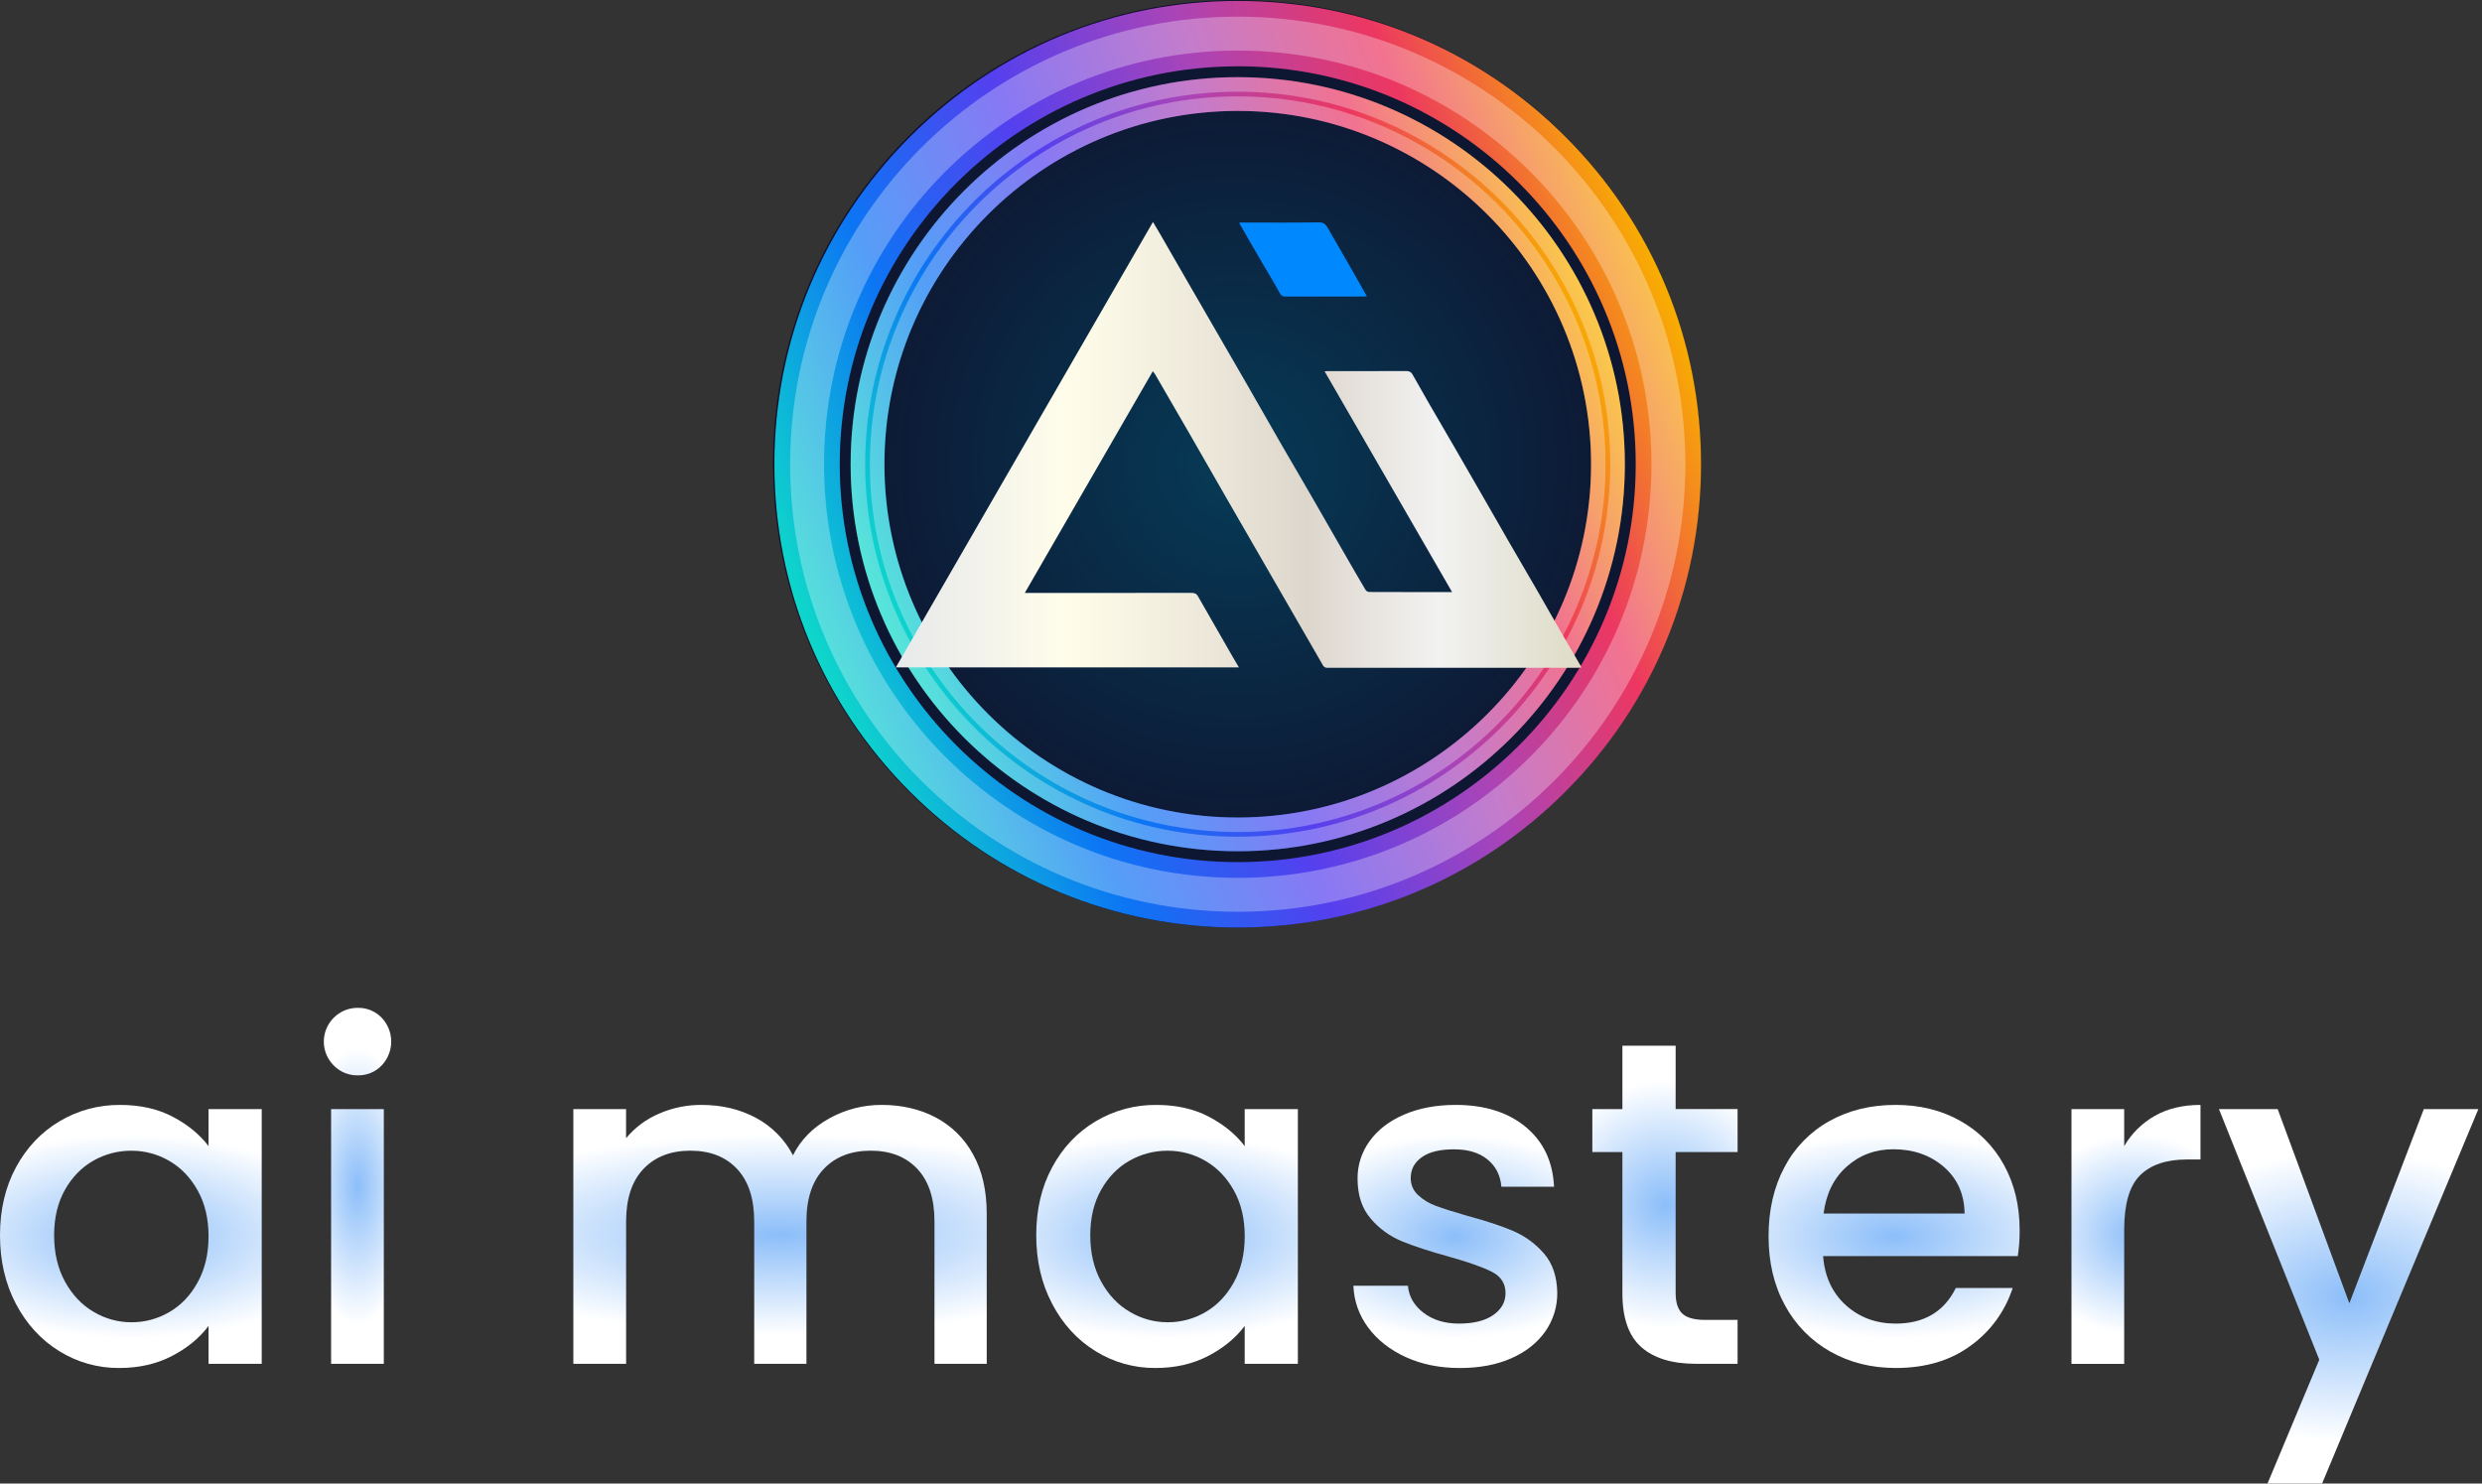
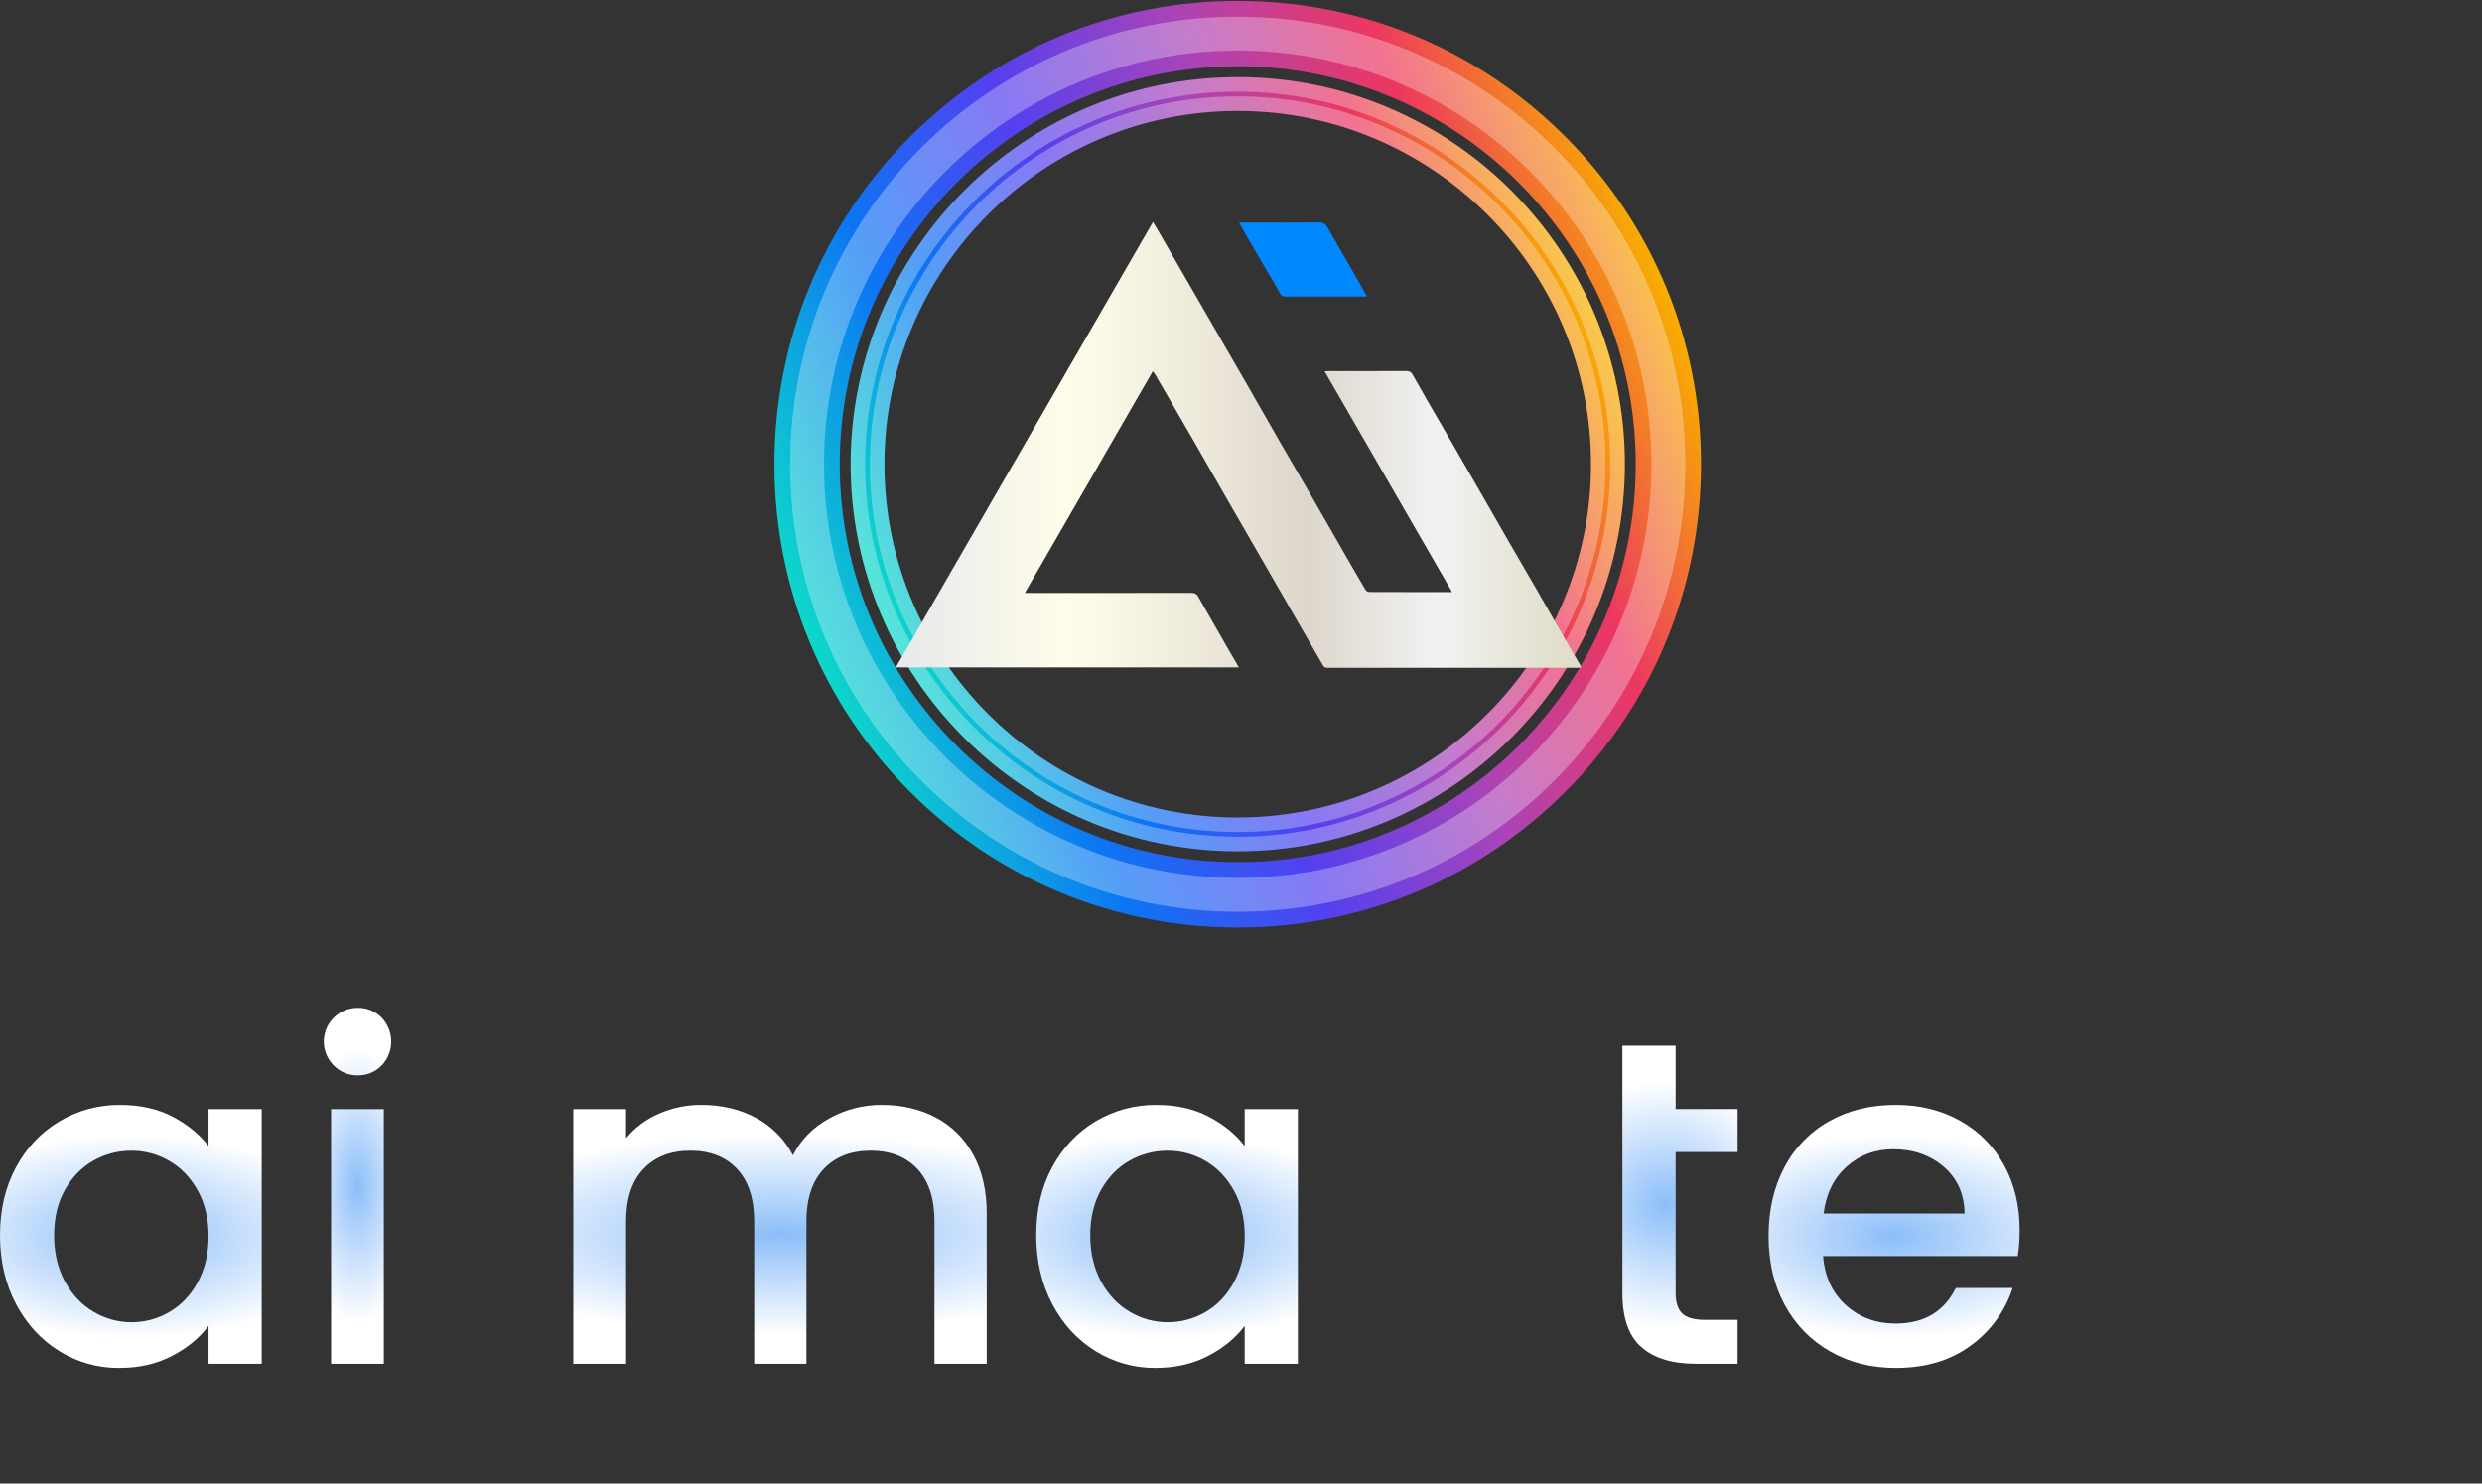
<svg xmlns="http://www.w3.org/2000/svg" width="92" height="55" viewBox="0 0 92 55" fill="none">
  <rect x="0" y="0" width="92" height="55" fill="#333333" stroke="none" />
  <g clip-path="url(#clip0_610_4934)">
    <path d="M0.591 43.277C0.986 42.545 1.523 41.977 2.203 41.571C2.884 41.165 3.663 40.955 4.456 40.963C5.199 40.963 5.847 41.108 6.401 41.4C6.956 41.691 7.398 42.054 7.73 42.488V41.117H9.701V50.561H7.73V49.155C7.398 49.6 6.947 49.972 6.376 50.269C5.805 50.567 5.154 50.715 4.422 50.715C3.635 50.722 2.862 50.505 2.194 50.089C1.52 49.672 0.986 49.089 0.591 48.34C0.197 47.592 -0 46.744 2.94081e-07 45.795C2.94081e-07 44.847 0.197 44.008 0.591 43.277ZM7.327 44.133C7.059 43.653 6.708 43.288 6.273 43.037C5.847 42.788 5.361 42.658 4.868 42.661C4.375 42.658 3.89 42.785 3.462 43.029C3.028 43.275 2.677 43.635 2.408 44.109C2.14 44.584 2.006 45.146 2.006 45.797C2.006 46.449 2.14 47.02 2.408 47.511C2.677 48.003 3.031 48.377 3.471 48.634C3.893 48.887 4.376 49.02 4.868 49.02C5.362 49.023 5.847 48.893 6.273 48.644C6.707 48.394 7.059 48.026 7.327 47.539C7.595 47.052 7.73 46.484 7.73 45.833C7.73 45.18 7.596 44.614 7.327 44.133Z" fill="url(#paint0_radial_610_4934)" />
    <path d="M12.376 39.506C12.199 39.331 12.078 39.107 12.028 38.862C11.979 38.618 12.004 38.364 12.1 38.134C12.196 37.904 12.358 37.708 12.566 37.571C12.774 37.433 13.018 37.361 13.267 37.364C13.43 37.361 13.591 37.391 13.742 37.453C13.892 37.515 14.028 37.607 14.141 37.723C14.372 37.962 14.501 38.282 14.501 38.614C14.501 38.947 14.372 39.267 14.141 39.506C14.028 39.622 13.892 39.714 13.742 39.776C13.591 39.838 13.43 39.868 13.267 39.866C13.102 39.87 12.938 39.84 12.784 39.778C12.631 39.716 12.492 39.624 12.376 39.506ZM14.227 41.117V50.561H12.273V41.117H14.227Z" fill="url(#paint1_radial_610_4934)" />
    <path d="M34.681 41.425C35.27 41.734 35.753 42.212 36.069 42.797C36.406 43.402 36.574 44.133 36.575 44.99V50.56H34.638V45.282C34.638 44.436 34.427 43.788 34.004 43.336C33.581 42.885 33.005 42.659 32.275 42.659C31.543 42.659 30.963 42.885 30.535 43.336C30.107 43.787 29.892 44.436 29.892 45.282V50.56H27.956V45.282C27.956 44.436 27.744 43.788 27.321 43.336C26.898 42.885 26.321 42.659 25.59 42.659C24.859 42.659 24.279 42.885 23.851 43.336C23.422 43.787 23.208 44.436 23.208 45.282V50.56H21.252V41.117H23.206V42.197C23.534 41.802 23.951 41.49 24.423 41.288C24.92 41.07 25.457 40.959 26 40.962C26.754 40.962 27.428 41.123 28.022 41.442C28.609 41.756 29.088 42.24 29.393 42.831C29.679 42.259 30.124 41.805 30.729 41.468C31.325 41.133 31.999 40.959 32.683 40.962C33.426 40.962 34.092 41.117 34.681 41.425Z" fill="url(#paint2_radial_610_4934)" />
    <path d="M38.999 43.277C39.393 42.545 39.93 41.977 40.61 41.571C41.291 41.165 42.071 40.955 42.864 40.963C43.606 40.963 44.255 41.108 44.809 41.4C45.363 41.691 45.806 42.054 46.137 42.488V41.117H48.108V50.561H46.137V49.155C45.806 49.6 45.355 49.972 44.784 50.269C44.212 50.567 43.562 50.715 42.832 50.715C42.045 50.722 41.272 50.505 40.604 50.089C39.93 49.672 39.395 49.089 39.002 48.34C38.608 47.592 38.41 46.744 38.41 45.795C38.409 44.847 38.605 44.008 38.999 43.277ZM45.735 44.133C45.466 43.653 45.115 43.288 44.681 43.037C44.255 42.788 43.769 42.658 43.276 42.661C42.783 42.659 42.298 42.786 41.87 43.029C41.435 43.275 41.084 43.635 40.816 44.109C40.548 44.584 40.413 45.146 40.413 45.797C40.413 46.449 40.547 47.02 40.816 47.511C41.084 48.003 41.439 48.377 41.879 48.634C42.301 48.886 42.784 49.02 43.276 49.02C43.769 49.023 44.255 48.893 44.681 48.644C45.115 48.394 45.466 48.026 45.735 47.539C46.004 47.052 46.138 46.484 46.138 45.833C46.138 45.18 46.004 44.614 45.735 44.133Z" fill="url(#paint3_radial_610_4934)" />
-     <path d="M52.111 50.313C51.523 50.044 51.057 49.679 50.714 49.216C50.377 48.767 50.185 48.226 50.166 47.665H52.188C52.222 48.065 52.414 48.398 52.763 48.666C53.111 48.934 53.548 49.068 54.074 49.069C54.622 49.069 55.048 48.963 55.351 48.752C55.654 48.54 55.805 48.269 55.805 47.938C55.805 47.584 55.636 47.321 55.299 47.149C54.962 46.978 54.428 46.789 53.696 46.584C52.988 46.389 52.411 46.2 51.965 46.018C51.519 45.834 51.122 45.546 50.809 45.178C50.483 44.801 50.32 44.304 50.32 43.687C50.318 43.191 50.474 42.708 50.766 42.307C51.063 41.89 51.488 41.562 52.043 41.322C52.597 41.083 53.234 40.962 53.954 40.962C55.028 40.962 55.893 41.233 56.55 41.776C57.207 42.319 57.559 43.059 57.604 43.996H55.651C55.616 43.573 55.445 43.236 55.136 42.984C54.828 42.732 54.411 42.607 53.885 42.609C53.37 42.609 52.976 42.706 52.702 42.901C52.428 43.095 52.291 43.352 52.291 43.672C52.289 43.791 52.312 43.909 52.359 44.019C52.407 44.128 52.477 44.226 52.565 44.306C52.758 44.484 52.985 44.621 53.233 44.709C53.495 44.806 53.883 44.929 54.398 45.077C55.083 45.26 55.646 45.446 56.086 45.634C56.524 45.822 56.914 46.106 57.226 46.466C57.546 46.831 57.712 47.317 57.723 47.922C57.73 48.437 57.574 48.941 57.278 49.362C56.98 49.785 56.56 50.117 56.018 50.356C55.476 50.596 54.839 50.716 54.107 50.716C53.365 50.716 52.7 50.581 52.111 50.313Z" fill="url(#paint4_radial_610_4934)" />
-     <path d="M62.111 42.711V47.939C62.111 48.293 62.195 48.547 62.362 48.702C62.529 48.856 62.812 48.933 63.21 48.933H64.407V50.56H62.863C61.983 50.56 61.308 50.355 60.84 49.943C60.371 49.532 60.137 48.864 60.137 47.938V42.711H59.023V41.117H60.137V38.768H62.111V41.116H64.407V42.709L62.111 42.711Z" fill="url(#paint5_radial_610_4934)" />
+     <path d="M62.111 42.711V47.939C62.111 48.293 62.195 48.547 62.362 48.702C62.529 48.856 62.812 48.933 63.21 48.933H64.407V50.56H62.863C61.983 50.56 61.308 50.355 60.84 49.943C60.371 49.532 60.137 48.864 60.137 47.938V42.711V41.117H60.137V38.768H62.111V41.116H64.407V42.709L62.111 42.711Z" fill="url(#paint5_radial_610_4934)" />
    <path d="M74.793 46.567H67.577C67.634 47.321 67.914 47.927 68.417 48.384C68.92 48.84 69.537 49.069 70.268 49.069C71.319 49.069 72.061 48.629 72.496 47.749H74.604C74.326 48.607 73.783 49.354 73.053 49.883C72.305 50.438 71.376 50.715 70.268 50.715C69.365 50.715 68.557 50.512 67.843 50.106C67.132 49.705 66.55 49.111 66.163 48.392C65.757 47.656 65.555 46.801 65.555 45.83C65.555 44.858 65.752 44.004 66.146 43.268C66.522 42.549 67.1 41.956 67.808 41.562C68.522 41.162 69.342 40.962 70.268 40.962C71.158 40.962 71.952 41.157 72.65 41.547C73.337 41.926 73.902 42.494 74.278 43.184C74.667 43.886 74.862 44.695 74.862 45.609C74.864 45.929 74.841 46.25 74.793 46.567ZM72.822 44.99C72.811 44.27 72.554 43.694 72.051 43.259C71.548 42.825 70.925 42.607 70.183 42.606C69.509 42.606 68.932 42.82 68.452 43.249C67.972 43.677 67.687 44.257 67.595 44.989L72.822 44.99Z" fill="url(#paint6_radial_610_4934)" />
-     <path d="M79.877 41.365C80.35 41.097 80.913 40.962 81.565 40.962V42.985H81.068C80.303 42.985 79.723 43.179 79.329 43.569C78.934 43.958 78.737 44.632 78.737 45.591V50.562H76.783V41.118H78.737V42.489C79.011 42.02 79.404 41.632 79.877 41.365Z" fill="url(#paint7_radial_610_4934)" />
-     <path d="M91.865 41.117L86.072 55H84.049L85.969 50.407L82.25 41.118H84.427L87.083 48.316L89.843 41.118L91.865 41.117Z" fill="url(#paint8_radial_610_4934)" />
-     <path d="M45.847 34.386C55.343 34.386 63.04 26.688 63.04 17.193C63.04 7.697 55.343 0 45.847 0C36.352 0 28.654 7.697 28.654 17.193C28.654 26.688 36.352 34.386 45.847 34.386Z" fill="url(#paint9_radial_610_4934)" />
    <path d="M45.879 34.386C41.291 34.386 36.978 32.599 33.735 29.355C30.492 26.111 28.705 21.798 28.705 17.212C28.705 12.625 30.491 8.311 33.735 5.068C36.979 1.825 41.288 0.034 45.879 0.034C50.469 0.034 54.779 1.821 58.022 5.065C61.265 8.309 63.052 12.622 63.052 17.208C63.052 21.795 61.266 26.109 58.022 29.352C54.779 32.595 50.466 34.386 45.879 34.386ZM45.879 2.459C37.744 2.459 31.127 9.076 31.127 17.211C31.127 25.345 37.743 31.961 45.879 31.961C54.014 31.961 60.631 25.343 60.631 17.209C60.631 9.075 54.012 2.457 45.879 2.457V2.459Z" fill="url(#paint10_linear_610_4934)" />
    <path opacity="0.3" d="M45.88 33.173C54.696 33.173 61.843 26.026 61.843 17.21C61.843 8.393 54.696 1.246 45.88 1.246C37.063 1.246 29.916 8.393 29.916 17.21C29.916 26.026 37.063 33.173 45.88 33.173Z" stroke="white" stroke-width="1.258" stroke-miterlimit="10" />
    <path d="M45.88 31.289C38.118 31.289 31.801 24.973 31.801 17.21C31.801 9.447 38.118 3.13 45.88 3.13C53.642 3.13 59.959 9.445 59.959 17.209C59.959 24.972 53.642 31.289 45.88 31.289ZM45.88 3.843C38.509 3.843 32.514 9.839 32.514 17.21C32.514 24.58 38.508 30.576 45.88 30.576C53.251 30.576 59.246 24.58 59.246 17.21C59.246 9.84 53.249 3.843 45.88 3.843Z" fill="url(#paint11_linear_610_4934)" stroke="url(#paint12_linear_610_4934)" stroke-width="0.539" stroke-miterlimit="10" />
    <g opacity="0.3">
      <path d="M45.878 31.289C38.116 31.289 31.799 24.973 31.799 17.21C31.799 9.447 38.116 3.13 45.878 3.13C53.64 3.13 59.957 9.445 59.957 17.209C59.957 24.972 53.64 31.289 45.878 31.289ZM45.878 3.843C38.507 3.843 32.512 9.839 32.512 17.21C32.512 24.58 38.507 30.576 45.878 30.576C53.249 30.576 59.244 24.58 59.244 17.21C59.244 9.84 53.247 3.843 45.878 3.843Z" stroke="white" stroke-width="0.539" stroke-miterlimit="10" />
    </g>
    <path d="M49.098 13.765C49.157 13.762 49.187 13.759 49.217 13.759C50.189 13.759 51.16 13.759 52.131 13.756C52.18 13.753 52.228 13.765 52.27 13.789C52.312 13.814 52.345 13.851 52.365 13.895C52.563 14.247 52.761 14.599 52.964 14.949C53.25 15.444 53.541 15.937 53.827 16.432C54.194 17.066 54.56 17.7 54.925 18.335C55.266 18.927 55.603 19.521 55.945 20.112C56.282 20.696 56.625 21.277 56.962 21.862C57.247 22.353 57.525 22.848 57.808 23.34C58.061 23.778 58.317 24.216 58.571 24.651C58.586 24.676 58.597 24.703 58.617 24.746C58.565 24.75 58.527 24.756 58.489 24.756C55.396 24.756 52.302 24.756 49.209 24.756C49.174 24.761 49.139 24.754 49.108 24.737C49.077 24.721 49.052 24.695 49.036 24.663C48.697 24.07 48.354 23.48 48.012 22.888C47.756 22.447 47.501 22.004 47.247 21.562C46.988 21.113 46.729 20.663 46.47 20.214C46.111 19.592 45.752 18.971 45.394 18.349C44.967 17.607 44.544 16.862 44.116 16.121C43.685 15.371 43.251 14.623 42.816 13.876C42.795 13.842 42.769 13.811 42.732 13.761C41.152 16.498 39.578 19.225 37.986 21.982H38.173C40.169 21.982 42.165 21.981 44.162 21.98C44.274 21.98 44.347 22.003 44.408 22.11C44.825 22.843 45.245 23.573 45.665 24.304C45.746 24.445 45.83 24.584 45.923 24.742H33.205C36.387 19.229 39.555 13.74 42.737 8.228C42.824 8.375 42.904 8.506 42.98 8.638C43.319 9.226 43.658 9.814 43.996 10.402C44.358 11.028 44.719 11.653 45.081 12.278C45.45 12.916 45.82 13.552 46.187 14.191C46.609 14.925 47.026 15.662 47.45 16.396C47.838 17.069 48.233 17.738 48.621 18.41C49.07 19.186 49.513 19.965 49.96 20.742C50.177 21.118 50.395 21.496 50.617 21.869C50.632 21.89 50.65 21.908 50.672 21.921C50.693 21.934 50.717 21.943 50.743 21.946C51.759 21.951 52.775 21.949 53.824 21.949C52.243 19.216 50.675 16.498 49.098 13.765Z" fill="url(#paint13_linear_610_4934)" />
    <path d="M45.935 8.25H46.258C47.13 8.25 48.003 8.258 48.875 8.243C49.06 8.24 49.142 8.316 49.22 8.454C49.534 9.007 49.854 9.557 50.171 10.109C50.334 10.393 50.493 10.678 50.667 10.985C50.601 10.989 50.559 10.994 50.518 10.994C49.558 10.994 48.603 10.994 47.645 10.994C47.541 10.994 47.487 10.964 47.433 10.862C47.273 10.556 47.089 10.262 46.915 9.964C46.74 9.665 46.564 9.365 46.39 9.065C46.246 8.817 46.105 8.567 45.963 8.318C45.953 8.296 45.943 8.273 45.935 8.25Z" fill="#0088FF" />
  </g>
  <defs>
    <radialGradient id="paint0_radial_610_4934" cx="0" cy="0" r="1" gradientUnits="userSpaceOnUse" gradientTransform="translate(4.855 45.84) scale(8.258 3.79)">
      <stop stop-color="#8CBEF9" />
      <stop offset="1" stop-color="white" />
    </radialGradient>
    <radialGradient id="paint1_radial_610_4934" cx="0" cy="0" r="1" gradientUnits="userSpaceOnUse" gradientTransform="translate(13.254 43.963) scale(2.126 5.129)">
      <stop stop-color="#8CBEF9" />
      <stop offset="1" stop-color="white" />
    </radialGradient>
    <radialGradient id="paint2_radial_610_4934" cx="0" cy="0" r="1" gradientUnits="userSpaceOnUse" gradientTransform="translate(28.921 45.762) scale(13.045 3.73)">
      <stop stop-color="#8CBEF9" />
      <stop offset="1" stop-color="white" />
    </radialGradient>
    <radialGradient id="paint3_radial_610_4934" cx="0" cy="0" r="1" gradientUnits="userSpaceOnUse" gradientTransform="translate(43.264 45.84) scale(8.256 3.79)">
      <stop stop-color="#8CBEF9" />
      <stop offset="1" stop-color="white" />
    </radialGradient>
    <radialGradient id="paint4_radial_610_4934" cx="0" cy="0" r="1" gradientUnits="userSpaceOnUse" gradientTransform="translate(53.948 45.84) scale(6.434 3.791)">
      <stop stop-color="#8CBEF9" />
      <stop offset="1" stop-color="white" />
    </radialGradient>
    <radialGradient id="paint5_radial_610_4934" cx="0" cy="0" r="1" gradientUnits="userSpaceOnUse" gradientTransform="translate(61.718 44.665) scale(4.583)">
      <stop stop-color="#8CBEF9" />
      <stop offset="1" stop-color="white" />
    </radialGradient>
    <radialGradient id="paint6_radial_610_4934" cx="0" cy="0" r="1" gradientUnits="userSpaceOnUse" gradientTransform="translate(70.213 45.839) scale(7.923 3.79)">
      <stop stop-color="#8CBEF9" />
      <stop offset="1" stop-color="white" />
    </radialGradient>
    <radialGradient id="paint7_radial_610_4934" cx="0" cy="0" r="1" gradientUnits="userSpaceOnUse" gradientTransform="translate(79.176 45.763) scale(4.071 3.73)">
      <stop stop-color="#8CBEF9" />
      <stop offset="1" stop-color="white" />
    </radialGradient>
    <radialGradient id="paint8_radial_610_4934" cx="0" cy="0" r="1" gradientUnits="userSpaceOnUse" gradientTransform="translate(87.062 48.06) scale(8.185 5.395)">
      <stop stop-color="#8CBEF9" />
      <stop offset="1" stop-color="white" />
    </radialGradient>
    <radialGradient id="paint9_radial_610_4934" cx="0" cy="0" r="1" gradientUnits="userSpaceOnUse" gradientTransform="translate(45.847 17.193) scale(17.193)">
      <stop stop-color="#063B57" />
      <stop offset="1" stop-color="#0F102B" />
    </radialGradient>
    <linearGradient id="paint10_linear_610_4934" x1="29.945" y1="23.647" x2="61.811" y2="10.772" gradientUnits="userSpaceOnUse">
      <stop stop-color="#0ED8CA" />
      <stop offset="0.21" stop-color="#0C75F4" />
      <stop offset="0.41" stop-color="#5440EF" />
      <stop offset="0.62" stop-color="#AA44B7" />
      <stop offset="0.81" stop-color="#EC3761" />
      <stop offset="1" stop-color="#F8AE00" />
    </linearGradient>
    <linearGradient id="paint11_linear_610_4934" x1="32.825" y1="22.483" x2="58.933" y2="11.935" gradientUnits="userSpaceOnUse">
      <stop stop-color="#0ED8CA" />
      <stop offset="0.21" stop-color="#0C75F4" />
      <stop offset="0.41" stop-color="#5440EF" />
      <stop offset="0.62" stop-color="#AA44B7" />
      <stop offset="0.81" stop-color="#EC3761" />
      <stop offset="1" stop-color="#F8AE00" />
    </linearGradient>
    <linearGradient id="paint12_linear_610_4934" x1="32.767" y1="22.507" x2="58.991" y2="11.912" gradientUnits="userSpaceOnUse">
      <stop stop-color="#0ED8CA" />
      <stop offset="0.21" stop-color="#0C75F4" />
      <stop offset="0.41" stop-color="#5440EF" />
      <stop offset="0.62" stop-color="#AA44B7" />
      <stop offset="0.81" stop-color="#EC3761" />
      <stop offset="1" stop-color="#F8AE00" />
    </linearGradient>
    <linearGradient id="paint13_linear_610_4934" x1="33.205" y1="16.495" x2="58.617" y2="16.495" gradientUnits="userSpaceOnUse">
      <stop offset="0.01" stop-color="#E8EAEB" />
      <stop offset="0.25" stop-color="#FFFDEA" />
      <stop offset="0.42" stop-color="#F0ECDD" />
      <stop offset="0.6" stop-color="#DDD6CC" />
      <stop offset="0.79" stop-color="#F2F2F2" />
      <stop offset="1" stop-color="#DEDBC5" />
    </linearGradient>
    <clipPath id="clip0_610_4934">
      <rect width="91.866" height="55" fill="white" />
    </clipPath>
  </defs>
</svg>